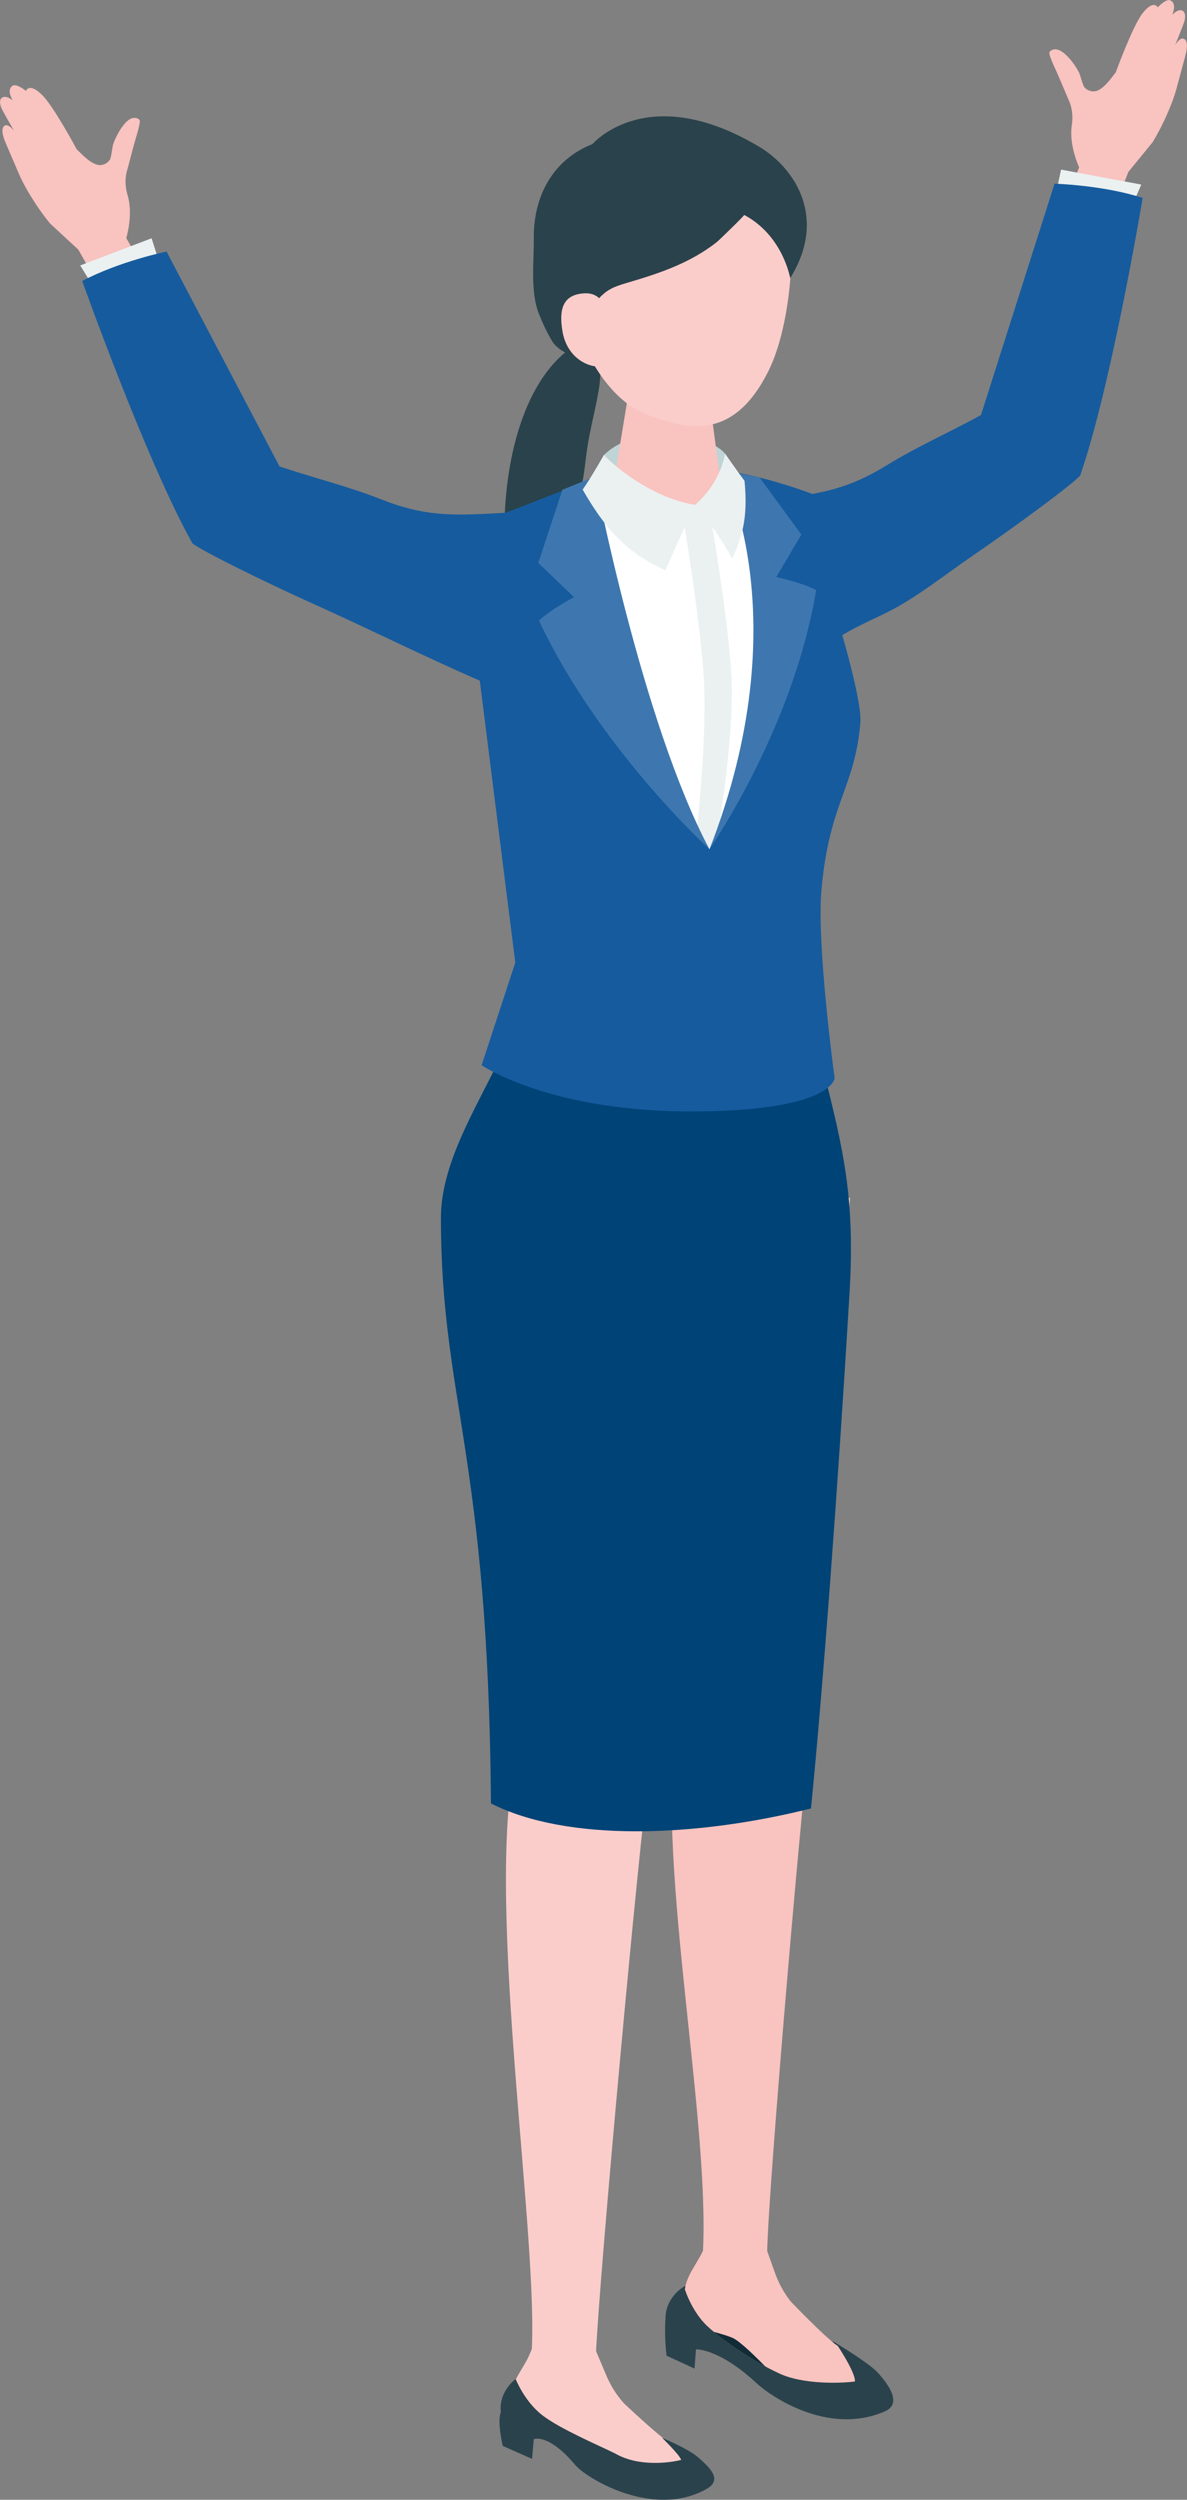
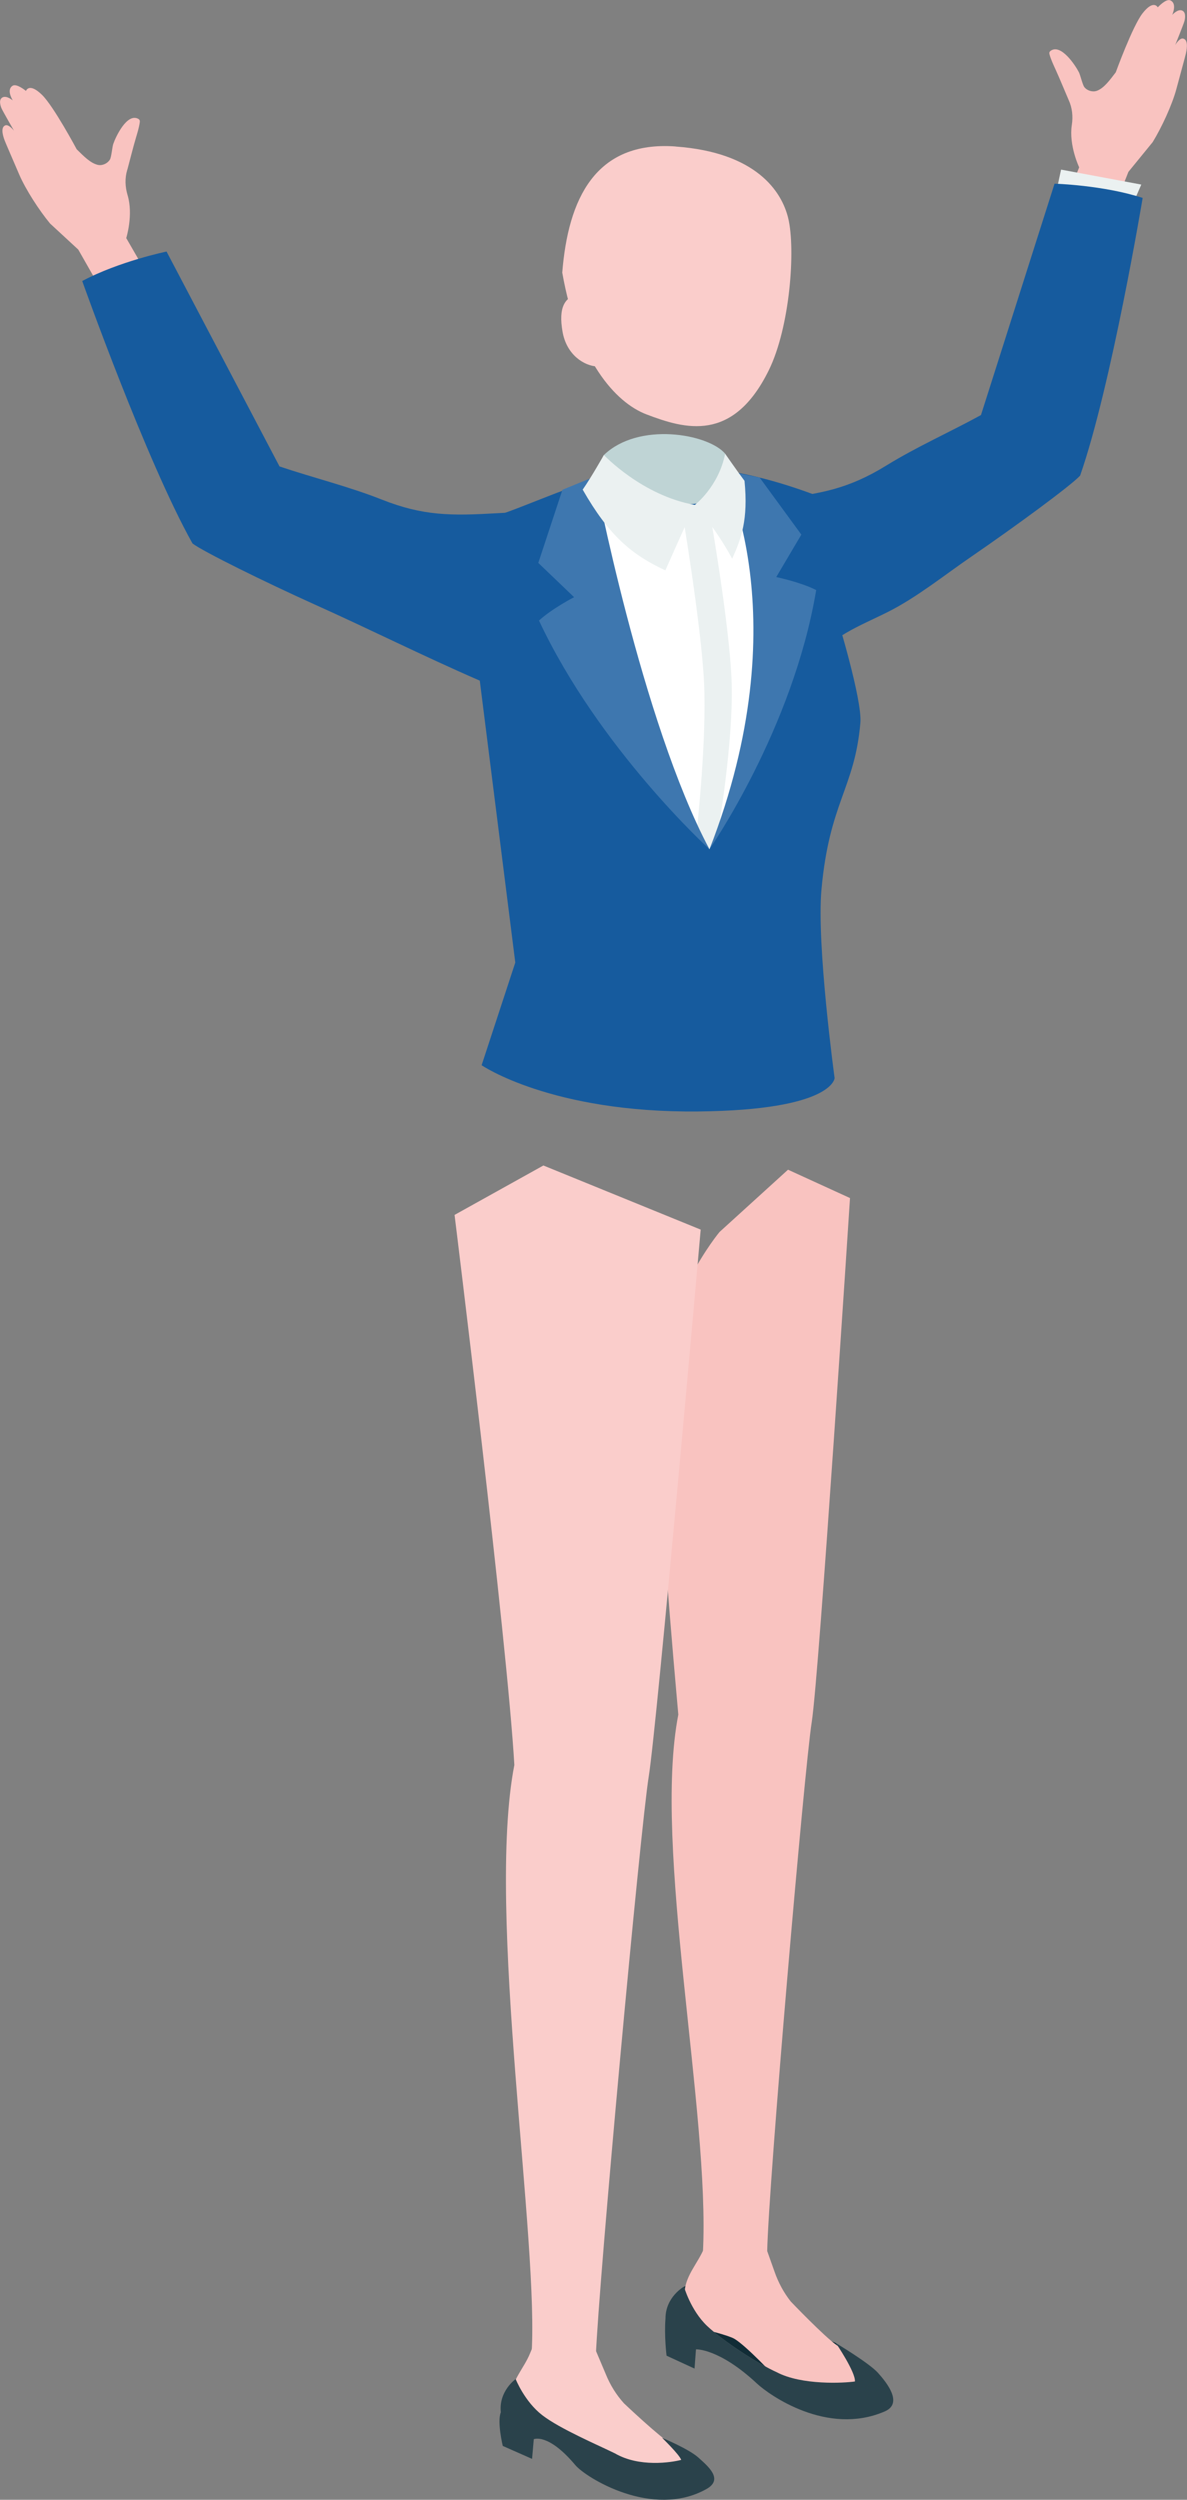
<svg xmlns="http://www.w3.org/2000/svg" id="_レイヤー_2" viewBox="0 0 188.8 397.5">
  <rect x="0" y="0" width="188.8" height="397.5" fill="#808080" stroke="none" />
  <defs>
    <style>.cls-1{fill:#ebf1f1;}.cls-2{fill:#165b9e;}.cls-3{fill:#112c36;}.cls-4{fill:#f9c3c0;}.cls-5{fill:#fff;}.cls-6{fill:#facdcb;}.cls-7{fill:#3e77af;}.cls-8{fill:#bfd4d5;}.cls-9{fill:#004376;}.cls-10{fill:#2a424b;}</style>
  </defs>
  <g id="_素材">
    <path class="cls-4" d="M177.08,33.42l2.4-6.09,3.86-4.73c1.4-2.28,3.09-5.89,3.78-8.48.75-2.81,1.34-4.9,1.5-5.6.24-1.04.31-2.24-.46-2.39-.58-.11-1.24,1.04-1.24,1.04,0,0,1.34-3.32,1.47-3.81.13-.49.27-1.47-.42-1.7-.69-.23-1.52.71-1.52.71.55-1.37.26-2.06-.3-2.31-.7-.32-2,1.11-2,1.11,0,0-.66-1.32-2.43.96-1.59,2.05-4.25,9.37-4.25,9.37-.96,1.25-1.86,2.5-2.98,2.93-.69.26-1.57,0-2.02-.58-.28-.36-.65-1.95-.86-2.35-.55-1.09-2.85-4.58-4.48-3.43-.09.06-.17.14-.21.25-.04.12,0,.25.02.36.22.79.59,1.57.93,2.32.72,1.58,1.36,3.18,2.05,4.77.02.04.03.08.05.12.58,1.24.72,2.63.51,3.98-.5,3.26,1.17,6.74,1.17,6.74l-5.45,13.54,9.8,2.43,1.05-9.14Z" />
    <polygon class="cls-1" points="168.12 30 168.77 26.97 181.53 29.35 180.12 32.59 168.12 30" />
    <path class="cls-4" d="M15.69,45.38l-3.24-5.69-4.48-4.14c-1.71-2.06-3.89-5.4-4.94-7.86-1.14-2.68-2.02-4.66-2.28-5.33-.38-.99-.62-2.17.11-2.43.56-.19,1.37.86,1.37.86,0,0-1.79-3.1-1.99-3.57-.2-.47-.47-1.42.18-1.74.65-.33,1.61.49,1.61.49-.73-1.28-.55-2-.03-2.33.65-.42,2.13.82,2.13.82,0,0,.47-1.4,2.54.61,1.86,1.8,5.53,8.67,5.53,8.67,1.13,1.11,2.19,2.21,3.37,2.48.72.16,1.55-.23,1.92-.86.23-.39.37-2.02.52-2.45.39-1.16,2.17-4.94,3.95-4.03.1.05.19.12.24.22.06.11.04.24.03.36-.11.81-.37,1.64-.6,2.42-.49,1.66-.9,3.34-1.35,5.01-.01.04-.02.08-.04.12-.4,1.31-.34,2.7.05,4.01.95,3.16-.21,6.84-.21,6.84l7.3,12.64-9.36,3.79-2.32-8.9Z" />
-     <polygon class="cls-1" points="14.82 45.57 12.76 42.21 24.11 37.89 25.63 42.65 14.82 45.57" />
    <path class="cls-2" d="M181.75,31.47s-4.99,29.94-9.95,44.16c-1.42,1.56-10.34,8.11-17.3,12.88-4.27,2.93-8.67,6.48-13.24,8.78-4.55,2.29-9.24,3.9-12.24,8.33-.93,1.38-1.77,3.04-3.34,3.58-2.31.78-8.91-2.68-11.07-3.82-2.66-1.4-6.23-3.92-5.36-7.42,1.17-4.68,1.32-12.84,5.34-15.92,2.43-1.86,5.64-2.28,8.68-2.65,7.25-.86,11.64-1.63,17.7-5.36,4.81-2.97,10.1-5.31,15.06-8.03l11.7-36.79s7.68.21,14.01,2.26Z" />
    <path class="cls-2" d="M13.08,44.69s10.17,28.6,17.54,41.73c1.68,1.29,11.6,6.17,19.29,9.64,8.92,4,17.46,8.29,26.42,12.18.64.28,1.32.56,2.01.5.56-.05,1.07-.31,1.57-.59,4.14-2.3,5.35-3.52,10.05-3.92,6.04-.52,7.71-3.35,6.16-6.81-1.97-4.4-3.55-12.41-8.05-14.73-2.72-1.4-5.95-1.26-9.01-1.08-7.29.42-11.75.44-18.36-2.18-5.26-2.08-10.87-3.45-16.24-5.26l-17.97-34.17s-7.52,1.55-13.4,4.68Z" />
-     <path class="cls-10" d="M80.45,89.1c2.89-.42,6.09-.24,8.39-2.03,2.19-1.71,2.78-4.53,3.05-7.13.14-1.38.69-2.75.91-4.14.23-1.48.37-2.98.59-4.46.46-3.09,1.3-6.11,1.82-9.19.32-1.88.5-3.9-.3-5.64-.5-1.08-1.47-2.14-2.7-1.76-1.19.36-2.19,1.13-3.08,1.97-7.74,7.28-9.6,22.46-8.68,32.39Z" />
    <path class="cls-3" d="M112.48,369.87c-2.62-2.49-3.68-6.25-3.68-6.25,0,0,1.71-.78,4.01.74,5.82,4.59,9.2,5.8,10.91,6.05,7.34,1.06,9.25,2.19,9.25,2.19,0,0,3.15,4.63,3.02,6.1-1.64.25-8.46.64-12.45-1.48-2.75-1.22-8.43-4.86-11.06-7.35Z" />
    <path class="cls-4" d="M135.2,190.5s-4.91,75.87-6.09,83.35-6.87,73.52-7.08,84.04c-2.59,2.05-7.4,2.59-10.23.37,1.18-22.25-8.01-64.55-3.91-85.61-.54-6.26-3.6-38.98-2.99-51.27.2-14.34,9.55-25.48,9.55-25.48l10.89-9.9,9.86,4.51Z" />
    <path class="cls-4" d="M112.48,356.33l-.49,1.18c-.96,2.3-2.84,4.23-3.08,6.72-.29,3.02.92,4.97,3.24,6.22,0,0,3.71.89,4.67,1.46,1.94,1.16,6.43,5.99,6.43,5.99,2.13,2.31,6.51,3.9,9.58,3.57,2.86-.31,3.25-.55,4.64-2.41,1.74-2.33-2.4-4.79-4.38-6.14-1.94-1.32-7.31-6.94-7.31-6.94-1.11-1.4-2-3.04-2.61-4.82l-1.35-3.79-9.35-1.04Z" />
    <path class="cls-10" d="M132.96,372.59s3.15,4.63,3.02,6.1c-1.64.25-8.46.64-12.45-1.48-2.75-1.22-8.43-4.86-11.06-7.35-2.62-2.49-3.68-6.25-3.68-6.25,0,0-2.95,1.63-2.94,5.09-.22,2.72.17,5.89.17,5.89l4.45,2.05.23-3.06s3.67-.19,9.71,5.45c1.92,1.79,11.15,8.39,20.32,4.42,2.96-1.28.32-4.57-1.08-6.13s-6.7-4.73-6.7-4.73Z" />
    <path class="cls-6" d="M111.45,195.53s-6.92,78.6-8.26,86.93c-1.34,8.33-7.99,80.55-8.42,92.27-3.31,1.5-7.35,1.93-10.26.13,1.4-17.83-7.25-70.79-2.7-94.2-1.14-19.84-9.51-87.47-9.51-87.47l14.13-7.86,25.03,10.2Z" />
-     <path class="cls-9" d="M130.87,169.85c-8.65,1.36-25.86,5.13-50.01-4.43-4.05,9.2-10.74,18.72-10.73,28.28.03,29,7.55,37.48,7.96,93.07,12.08,6.14,32.49,5.42,50.9.8,1.87-18.63,4.27-50.8,6.13-81.86.89-14.9-.86-22.6-4.24-35.86Z" />
    <path class="cls-6" d="M84.77,373.1l-.48,1.16c-.93,2.27-2.84,4.2-3.01,6.64-.2,2.95.56,5.58,3.21,6.28,1.15.3,3.65-.06,4.76.36,2.3.87,7.5,6.37,7.5,6.37,2.32,2.21,6.2,3.64,9.42,3.25,2.99-.37,4.23-.64,5.62-2.49,1.75-2.31-2.68-4.61-4.8-5.88-2.08-1.24-7.73-6.61-7.73-6.61-1.22-1.34-2.2-2.91-2.9-4.64l-1.55-3.66-10.04-.77Z" />
    <path class="cls-2" d="M76.6,169.4l5.36-16.34-7.42-58.9c-1.85-6.94-1.84-9-1.18-10.06,1.1-.49,6.05-2.22,7.72-2.82,13.12-4.89,24.41-11.63,48.65-2.54,3.32,1.24,3.45,14.99,3.36,19.25,0,0,4.08,13.27,3.76,16.95-.9,10.43-4.94,12.63-6.19,26.52-.8,8.8,2.09,29.97,2.09,29.97,0,0-.2,5.09-21.69,5.31-23.41.24-34.45-7.35-34.45-7.35Z" />
    <path class="cls-10" d="M105.29,387.63s2.78,2.69,3.06,3.53c-1.58.41-6.67,1.21-10.53-1.03-2.66-1.31-8.75-3.9-11.57-6.08-2.82-2.17-4.23-5.74-4.23-5.74,0,0-2.72,1.9-2.36,5.28-.62,1.52.31,5.35.31,5.35l4.66,2.06.27-3.13s2.27-1.05,6.61,4.12c1.66,1.98,12.29,8.61,20.86,3.8,2.76-1.55.24-3.62-1.29-5s-5.81-3.16-5.81-3.16Z" />
    <path class="cls-8" d="M115.35,72.15c-2.73-3.2-13.8-5.11-19.3.21-.5,2.7-1.14,4.44-1.14,4.44l9.46,3.89,10.39-.99s.75-5.43.58-7.55Z" />
    <path class="cls-5" d="M120.52,79.51s2.73,33.63-7.69,55.53c-3.87-7.64-18.71-36.55-17.33-52.77l15.01-1.97,10.01-.79Z" />
-     <path class="cls-4" d="M106.19,59.96c-4.23-.04-6.5,2.32-6.52,4.38l-2.28,13.79c.17,2.39,4.22,4.37,9.04,4.42,4.82.05,8.59-1.86,8.41-4.25l-1.94-14.46c-.15-2.1-2.48-3.84-6.71-3.88Z" />
    <path class="cls-6" d="M107.45,23.29c-12.8-.92-17.09,8.4-18.02,20.06,2.45,13.89,8.4,20.65,13.41,22.55,6.1,2.32,13.74,4.56,19.44-7.02,3.39-6.89,4.28-19.26,3.09-24.18-1.03-4.29-5.12-10.48-17.92-11.4Z" />
-     <path class="cls-10" d="M118.36,34.18c.11.06-4.09,4.12-4.35,4.32-4.27,3.34-9.05,4.94-14.18,6.45-1.08.32-2.18.64-3.12,1.25-.74.48-1.37,1.12-1.93,1.81-1.98,2.45-2.95,5.4-3.15,8.51-1.17.11-3.11-1.11-3.79-2.24-.84-1.4-1.54-2.9-2.14-4.42-1.37-3.5-.76-8.21-.8-11.98-.06-6.61,2.99-12.49,9.34-14.97,0,0,8.67-10.19,26.47.4,5.87,3.49,10.88,11.45,4.97,20.92,0,0-1.12-6.77-7.33-10.06Z" />
    <path class="cls-6" d="M96.48,50.73s.13-4.35-3.64-4.08c-3.22.23-4,2.39-3.37,6.07.63,3.68,3.4,5.49,5.64,5.57s1.37-7.56,1.37-7.56Z" />
    <path class="cls-1" d="M114.23,132.17s2.43-14.16,2.15-23.5c-.28-9.4-3.7-28.47-3.7-28.47l-4.34.18s3.19,18.8,3.64,28.11c.45,9.28-1.14,23.44-1.14,23.44l1.99,3.1,1.4-2.87Z" />
    <path class="cls-7" d="M112.84,135.04s-17.53-15.95-27.11-36.36c2.01-1.87,5.58-3.72,5.58-3.72l-5.69-5.45,3.84-11.63,5.14-2.1s7.43,38.94,18.24,59.26Z" />
    <path class="cls-7" d="M112.84,135.04s13.29-19.08,16.98-41.21c-2.43-1.25-6.35-2.07-6.35-2.07l3.99-6.75-6.63-9.07-5.92-1.18s12.35,23.33-2.06,60.29Z" />
    <path class="cls-1" d="M110.51,80.3s-2.49,5.42-4.68,10.4c-5.36-2.49-8.96-5.51-13.15-12.84,1.4-2.01,3.37-5.51,3.37-5.51,0,0,6.08,6.46,14.46,7.94Z" />
    <path class="cls-1" d="M110.51,80.3s3.78-2.88,4.83-8.15c0,0,1.97,2.84,3.08,4.31.61,6.18-.51,9.16-1.96,12.39-2.69-5.01-5.95-8.55-5.95-8.55Z" />
  </g>
</svg>